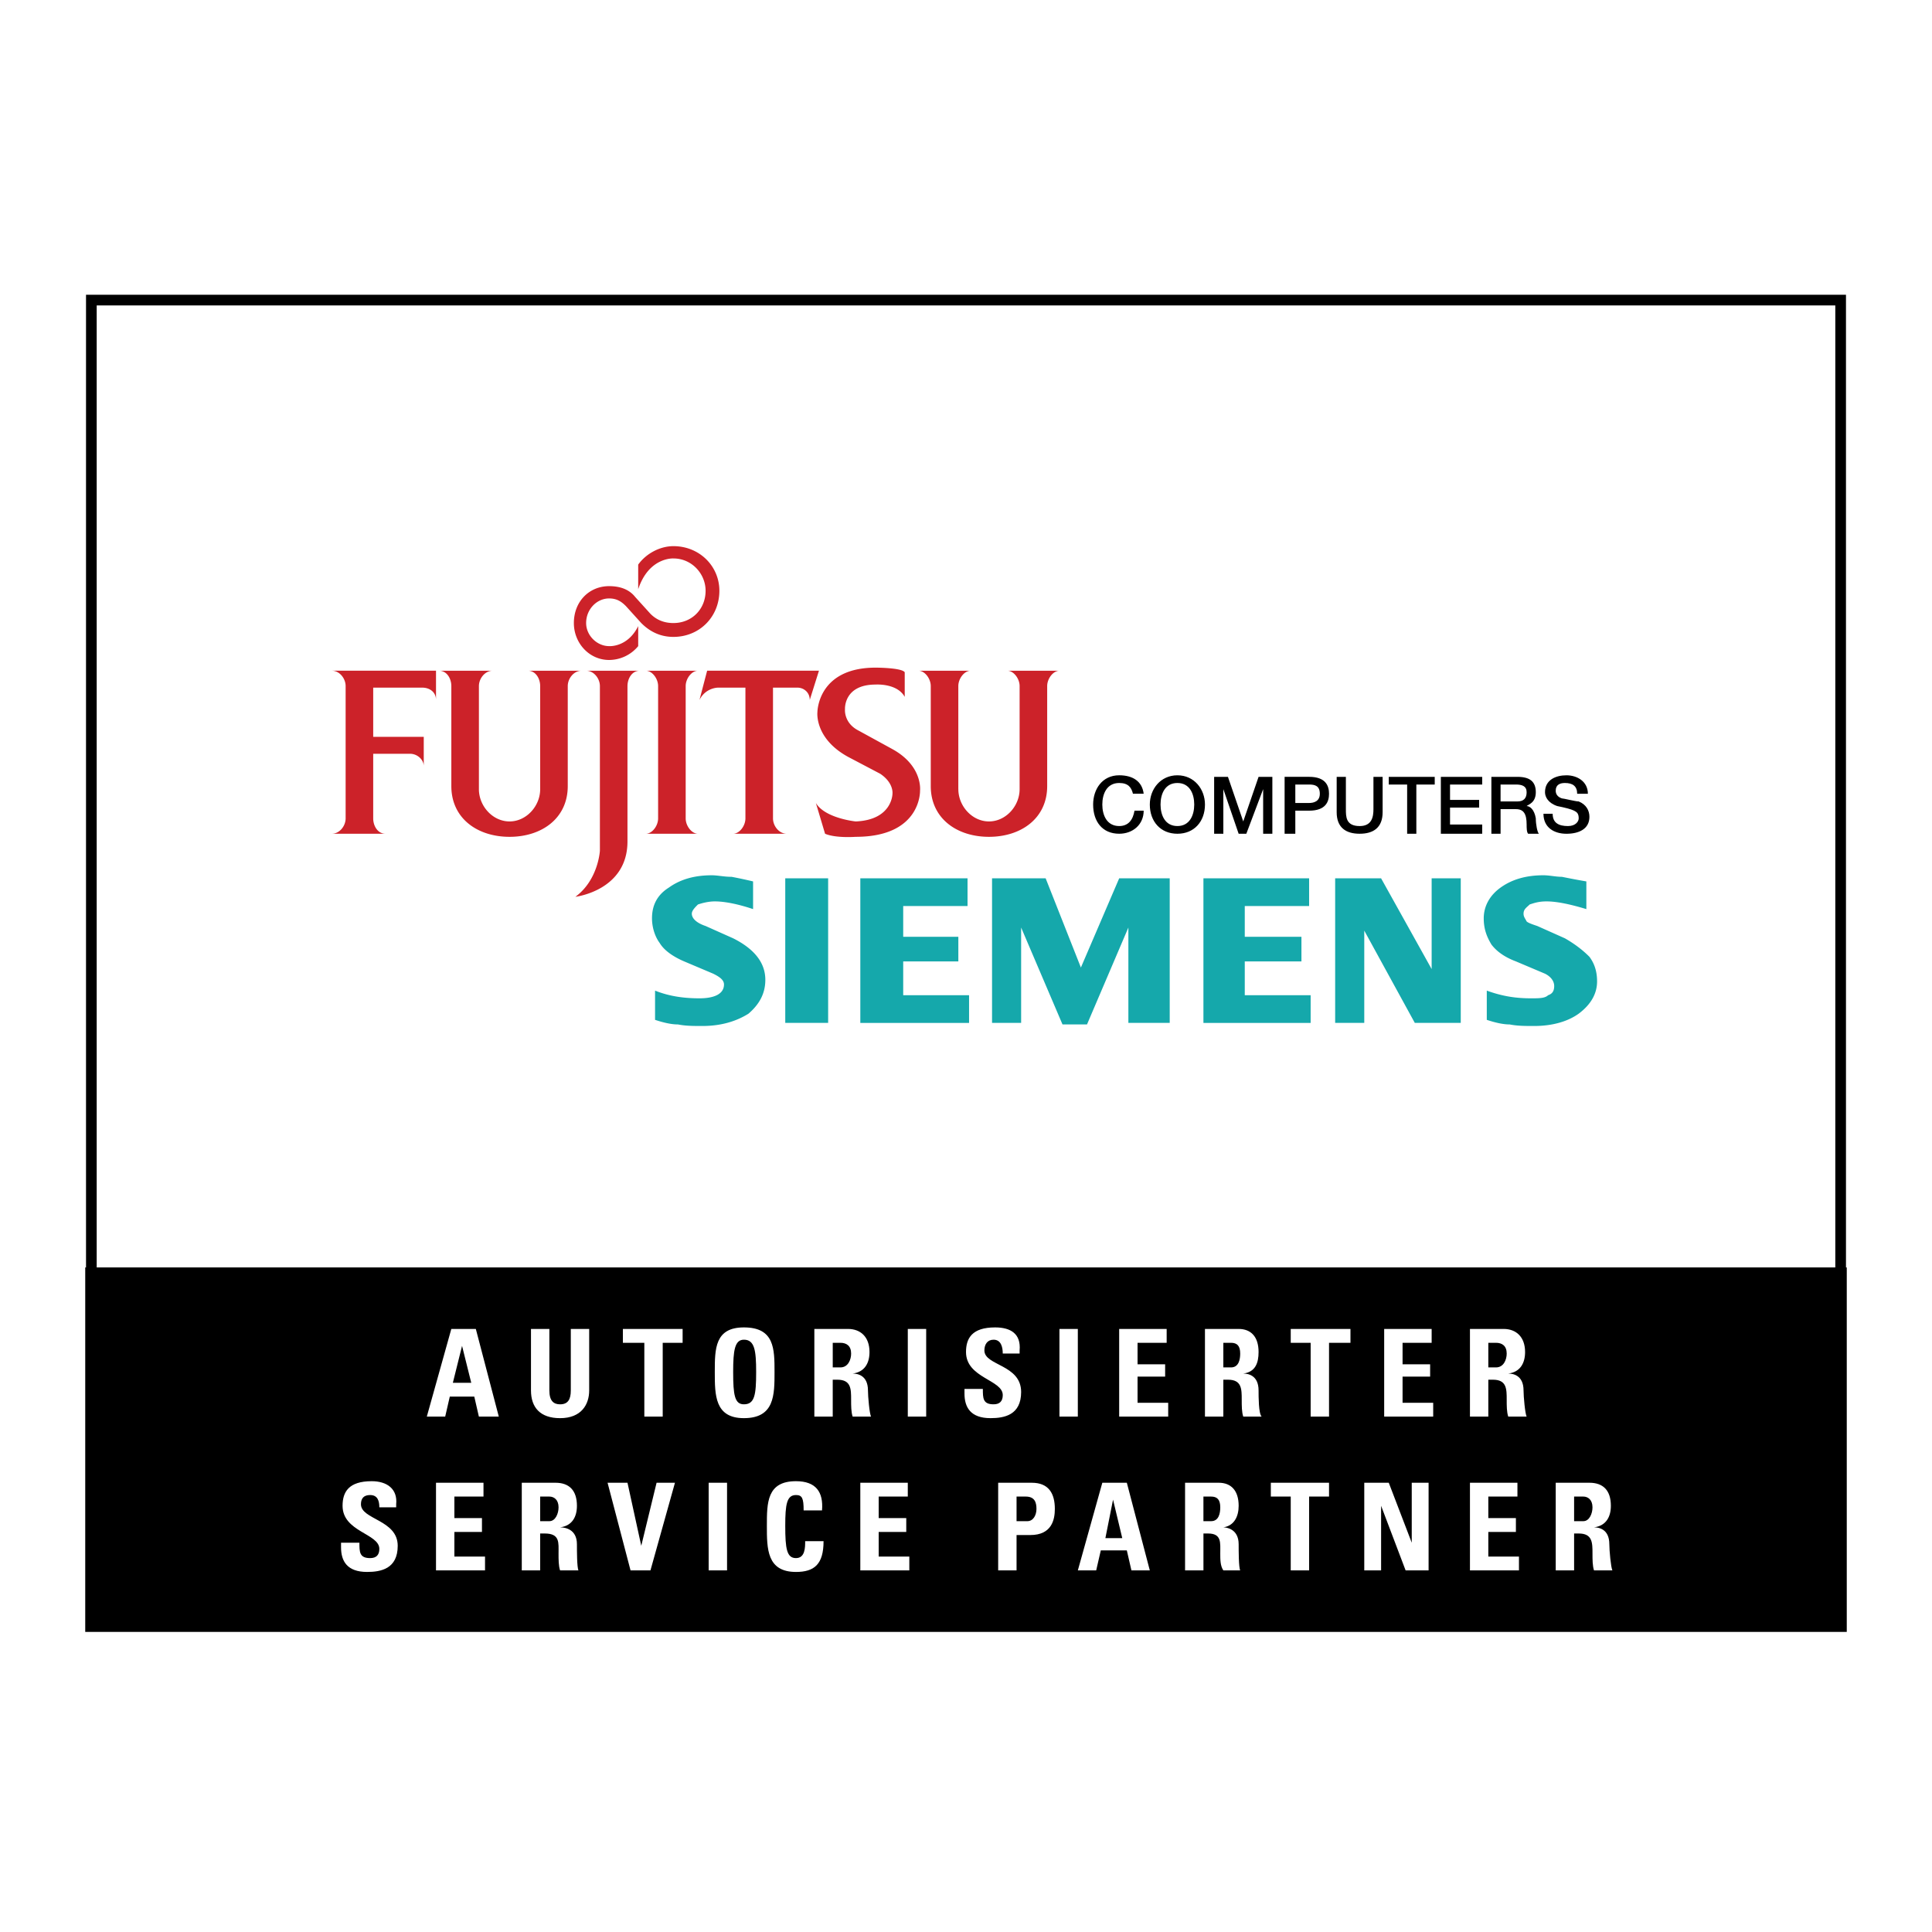
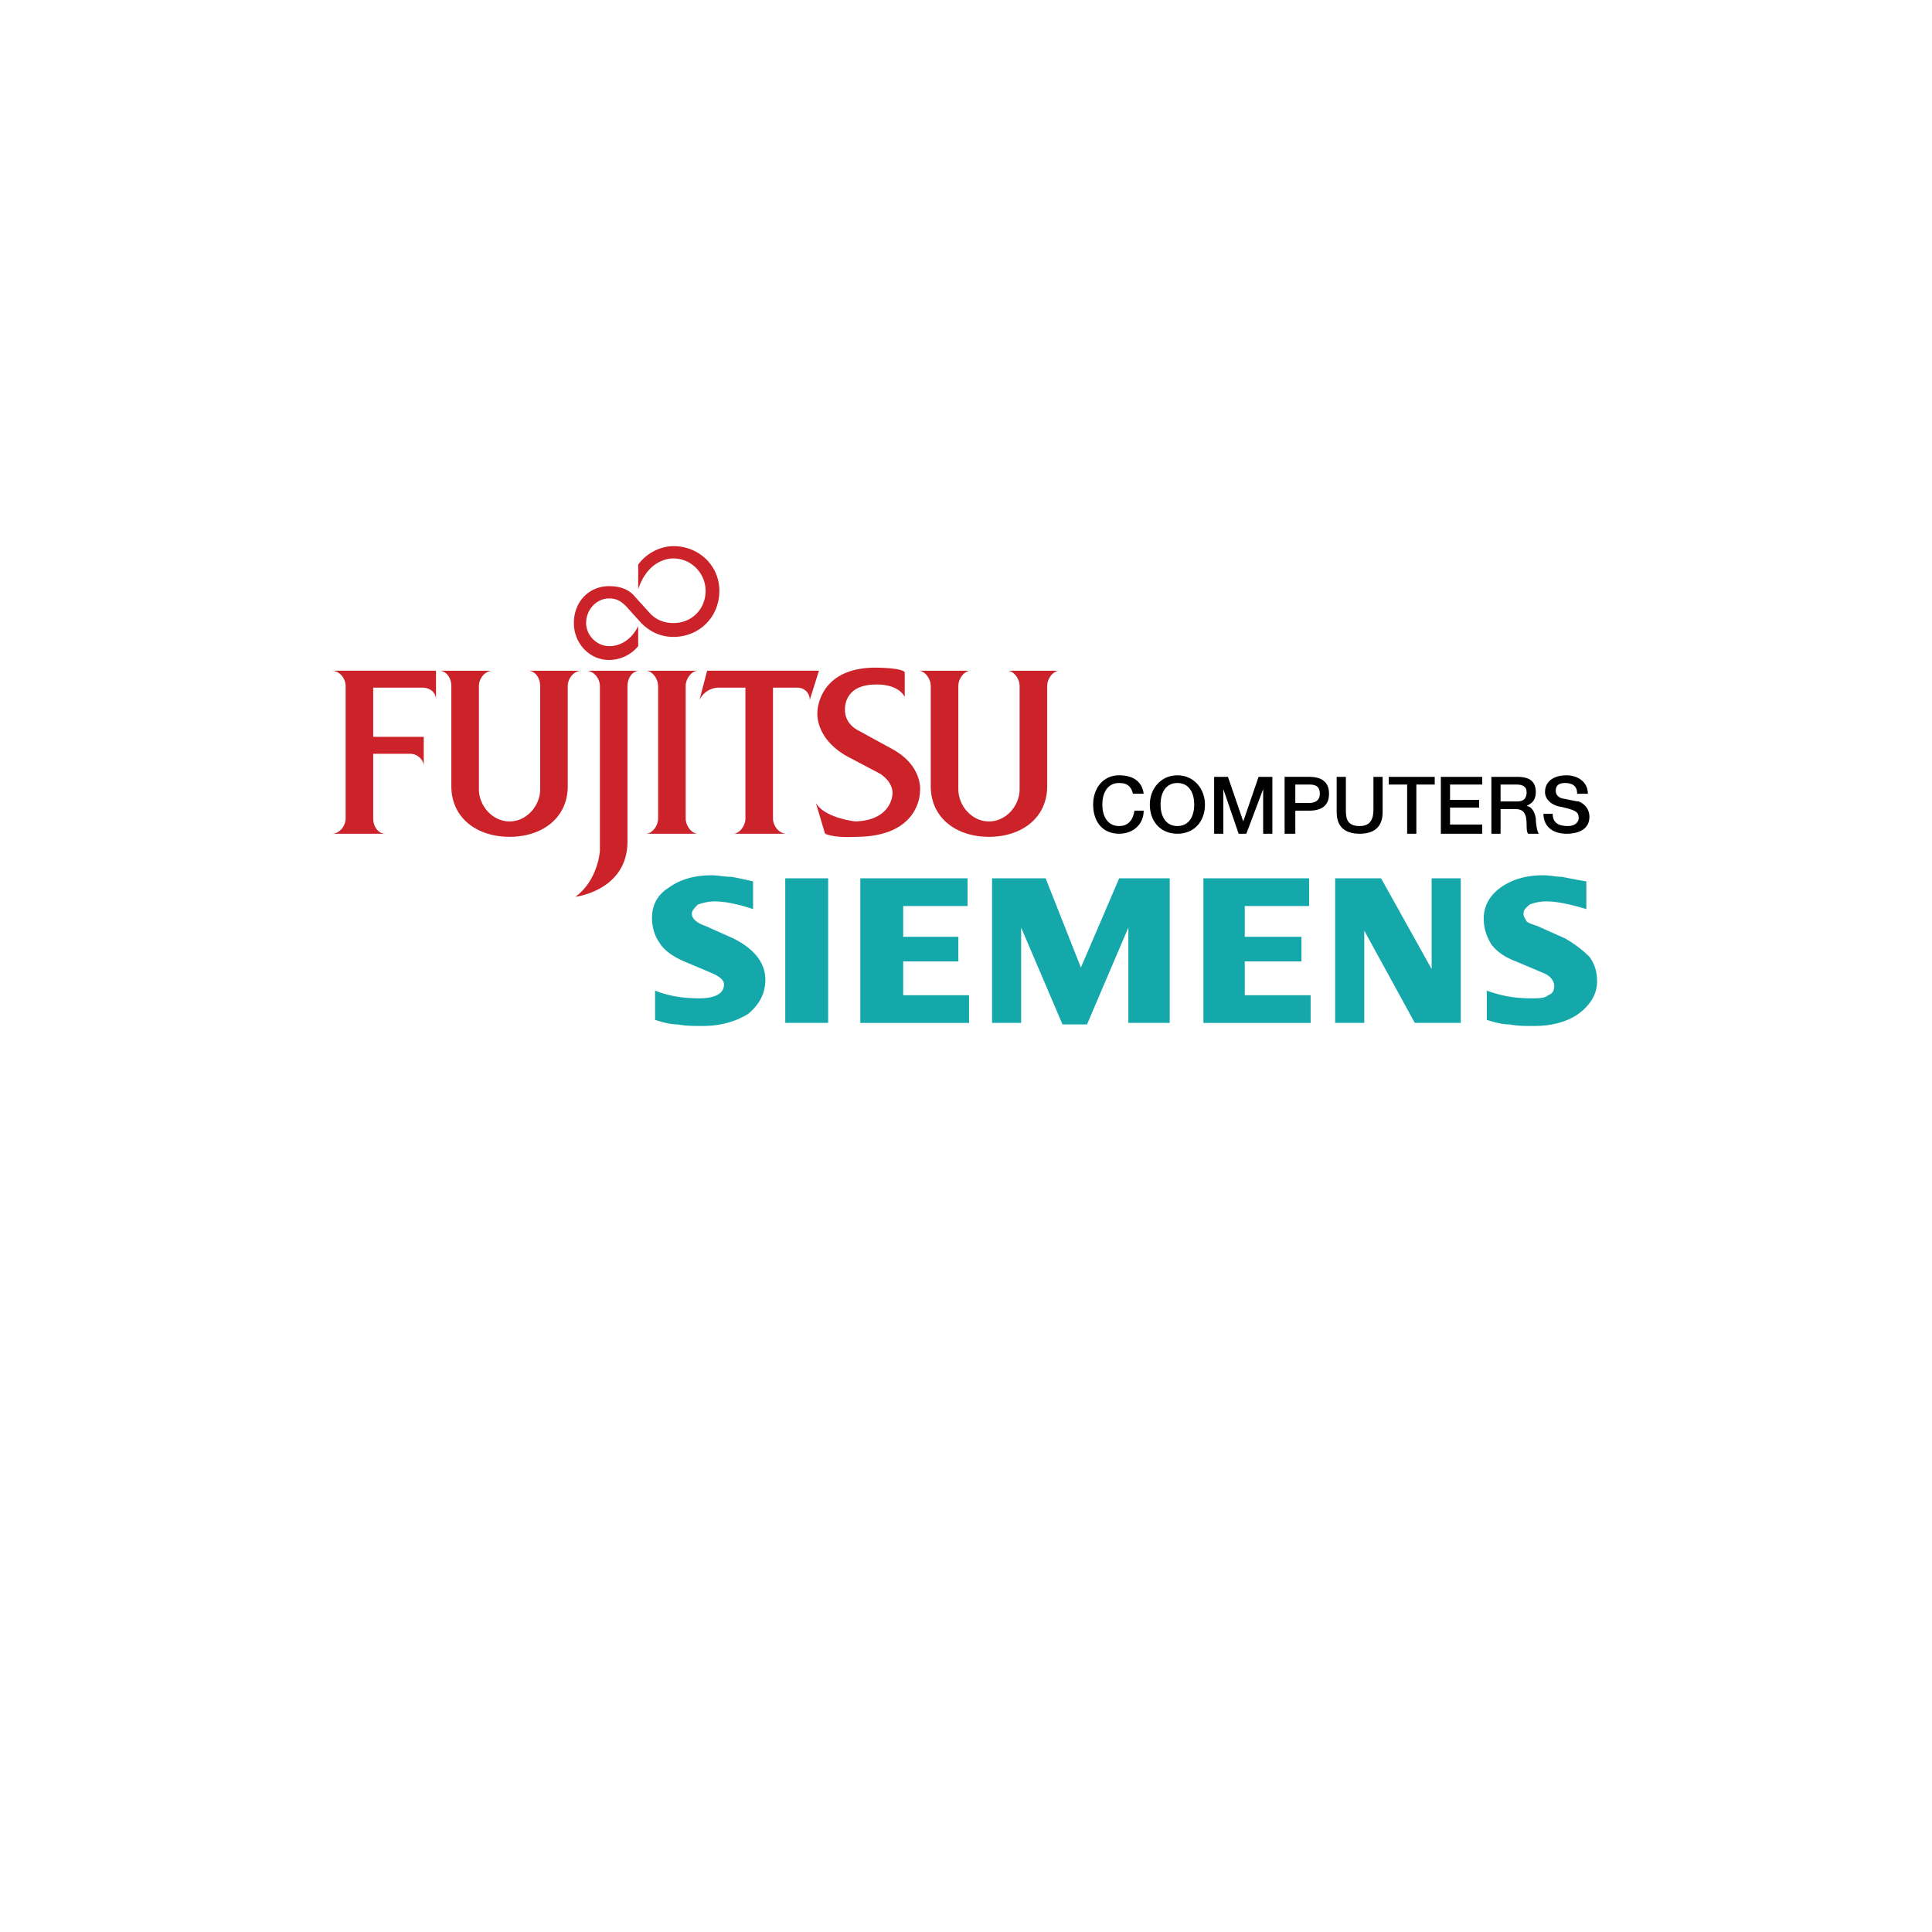
<svg xmlns="http://www.w3.org/2000/svg" width="2500" height="2500" viewBox="0 0 192.756 192.756">
  <g fill-rule="evenodd" clip-rule="evenodd">
-     <path fill="#fff" d="M0 0h192.756v192.756H0V0z" />
-     <path fill="#fff" stroke="#000" stroke-width="1.065" stroke-miterlimit="2.613" d="M9.115 29.94h174.526v120.755H9.115V29.94z" />
-     <path d="M8.504 126.452h175.748v36.364H8.504v-36.364z" />
-     <path d="M39.68 154.224c0-2.607-3.668-2.607-3.668-4.143 0-.613.306-.92.917-.92.764 0 .917.613.917 1.227h1.681v-.307c.153-1.534-.917-2.302-2.445-2.302-2.292 0-2.904 1.074-2.904 2.455 0 2.608 3.668 2.763 3.668 4.297 0 .613-.306.921-.917.921-1.07 0-1.07-.614-1.07-1.535h-1.833v.461c0 1.381.611 2.455 2.598 2.455 1.375 0 3.056-.308 3.056-2.609zM48.391 156.679v-1.381h-3.057v-2.455h2.751v-1.381h-2.751v-2.149h2.904v-1.379H43.5v8.745h4.891zM53.893 149.313h.917c.458 0 .917.308.917 1.074 0 .614-.306 1.381-.917 1.381h-.917v-2.455zm0 3.684h.458c1.528 0 1.375.92 1.375 1.994 0 .613 0 1.228.153 1.688h1.834c-.153-.307-.153-1.994-.153-2.608 0-1.534-1.223-1.688-1.681-1.688 1.223-.153 1.681-1.074 1.681-2.148 0-1.534-.764-2.301-2.14-2.301h-3.362v8.745h1.834v-3.682h.001zM62.909 156.679h1.987l2.445-8.745h-1.834l-1.528 6.29-1.375-6.29h-1.987l2.292 8.745zM72.538 156.679v-8.745h-1.834v8.745h1.834zM79.415 156.833c1.834 0 2.751-.768 2.751-3.069h-1.834c0 .614 0 1.688-.917 1.688s-1.07-.921-1.07-3.223c0-2.148.153-3.068 1.07-3.068.611 0 .764.307.764 1.534h1.834c.153-1.842-.612-2.916-2.598-2.916-2.904 0-2.904 2.148-2.904 4.45s0 4.604 2.904 4.604zM90.723 156.679v-1.381h-3.056v-2.455h2.751v-1.381h-2.751v-2.149h2.904v-1.379h-4.738v8.745h4.89zM101.422 149.313h.916c.918 0 1.07.614 1.07 1.229 0 .613-.307 1.227-.918 1.227h-1.068v-2.456zm-1.834 7.366h1.834v-3.528h1.375c2.139 0 2.445-1.534 2.445-2.608 0-1.535-.611-2.608-2.293-2.608h-3.361v8.744zM109.367 156.679l.459-1.994h2.598l.459 1.994h1.834l-2.293-8.745h-2.445l-2.443 8.745h1.831zm2.6-3.222h-1.682l.764-3.836.918 3.836zM120.066 149.313h.764c.611 0 .916.308.916 1.074 0 .614-.152 1.381-.916 1.381h-.764v-2.455zm0 3.684h.457c1.377 0 1.223.92 1.223 1.994 0 .613 0 1.228.307 1.688h1.682c-.154-.307-.154-1.994-.154-2.608 0-1.534-1.223-1.688-1.527-1.688 1.07-.153 1.527-1.074 1.527-2.148 0-1.534-.764-2.301-1.986-2.301h-3.361v8.745h1.834v-3.682h-.002zM126.791 147.934v1.379h1.986v7.366h1.834v-7.366h1.987v-1.379h-5.807zM137.793 156.679v-6.445l2.445 6.445h2.293v-8.745h-1.681v5.983l-2.293-5.983h-2.444v8.745h1.68zM151.547 156.679v-1.381h-3.057v-2.455h2.752v-1.381h-2.752v-2.149h2.905v-1.379h-4.737v8.745h4.889zM157.049 149.313h.918c.457 0 .916.308.916 1.074 0 .614-.305 1.381-.916 1.381h-.918v-2.455zm0 3.684h.459c1.375 0 1.375.92 1.375 1.994 0 .613 0 1.228.152 1.688h1.834c-.152-.307-.305-1.994-.305-2.608 0-1.534-1.07-1.688-1.529-1.688 1.223-.153 1.682-1.074 1.682-2.148 0-1.534-.764-2.301-2.139-2.301h-3.363v8.745h1.834v-3.682zM74.218 140.108c-.917 0-1.07-.921-1.07-3.223 0-2.148.153-3.223 1.07-3.223 1.07 0 1.223 1.074 1.223 3.223 0 2.303-.153 3.223-1.223 3.223zm0 1.381c3.057 0 3.057-2.302 3.057-4.604s0-4.449-3.057-4.449c-2.903 0-2.903 2.147-2.903 4.449s0 4.604 2.903 4.604zM83.083 133.971h.764c.611 0 1.07.307 1.07 1.073 0 .614-.306 1.382-1.07 1.382h-.764v-2.455zm0 3.682h.458c1.375 0 1.375.92 1.375 1.994 0 .613 0 1.228.153 1.688h1.834c-.153-.307-.306-1.994-.306-2.608 0-1.534-1.07-1.688-1.528-1.688 1.223-.153 1.681-1.074 1.681-2.147 0-1.535-.917-2.303-2.14-2.303h-3.362v8.746h1.834v-3.682h.001zM92.405 141.335v-8.746h-1.834v8.746h1.834zM101.879 138.88c0-2.762-3.666-2.608-3.666-4.143 0-.613.305-1.074.916-1.074.764 0 .916.768.916 1.381h1.682v-.307c.152-1.688-.916-2.301-2.445-2.301-2.292 0-2.903 1.073-2.903 2.455 0 2.607 3.667 2.762 3.667 4.296 0 .613-.305.921-.916.921-1.07 0-1.07-.614-1.07-1.535h-1.833v.461c0 1.381.611 2.455 2.597 2.455 1.375 0 3.055-.307 3.055-2.609zM107.535 141.335v-8.746h-1.834v8.746h1.834zM116.551 141.335v-1.381h-3.057v-2.608h2.752v-1.228h-2.752v-2.147h2.904v-1.382h-4.738v8.746h4.891zM122.053 133.971h.764c.611 0 .918.307.918 1.073 0 .614-.154 1.382-.918 1.382h-.764v-2.455zm0 3.682h.459c1.375 0 1.375.92 1.375 1.994 0 .613 0 1.228.152 1.688h1.834c-.305-.307-.305-1.994-.305-2.608 0-1.534-1.07-1.688-1.529-1.688 1.223-.153 1.529-1.074 1.529-2.147 0-1.535-.766-2.303-1.988-2.303h-3.361v8.746h1.834v-3.682zM128.777 132.589v1.382h1.987v7.364h1.834v-7.364h2.138v-1.382h-5.959zM142.99 141.335v-1.381h-3.056v-2.608h2.75v-1.228h-2.75v-2.147h2.902v-1.382H138.1v8.746h4.89zM148.49 133.971h.766c.611 0 1.068.307 1.068 1.073 0 .614-.305 1.382-1.068 1.382h-.766v-2.455zm0 3.682h.459c1.375 0 1.375.92 1.375 1.994 0 .613 0 1.228.154 1.688h1.834c-.154-.307-.307-1.994-.307-2.608 0-1.534-1.07-1.688-1.527-1.688 1.223-.153 1.68-1.074 1.68-2.147 0-1.535-.916-2.303-2.139-2.303h-3.361v8.746h1.832v-3.682zM44.417 141.335l.458-1.994h2.445l.458 1.994h1.987l-2.292-8.746h-2.445l-2.445 8.746h1.834zm2.599-3.375h-1.834l.917-3.683.917 3.683zM56.949 132.589v6.138c0 .921-.306 1.382-1.07 1.382-.611 0-1.069-.308-1.069-1.382v-6.138h-1.834v6.138c0 1.688.917 2.763 2.903 2.763 2.14 0 2.904-1.381 2.904-2.763v-6.138h-1.834zM62.146 132.589v1.382h2.139v7.364h1.834v-7.364h1.986v-1.382h-5.959z" fill="#fff" />
    <path d="M75.135 87.939v2.762c-1.375-.46-2.75-.768-3.82-.768-.611 0-1.223.154-1.681.307-.306.307-.611.614-.611.921 0 .46.458.92 1.375 1.227l2.75 1.228c2.14 1.074 3.209 2.455 3.209 4.143 0 1.381-.611 2.455-1.681 3.376-1.223.768-2.75 1.228-4.584 1.228-.917 0-1.681 0-2.445-.153-.611 0-1.375-.153-2.292-.46v-2.916c1.528.614 3.056.768 4.432.768 1.528 0 2.445-.461 2.445-1.381 0-.461-.458-.768-1.07-1.074l-2.903-1.228c-1.07-.46-1.987-1.074-2.445-1.841-.458-.614-.764-1.535-.764-2.455 0-1.228.458-2.301 1.681-3.068 1.07-.768 2.445-1.228 4.279-1.228.611 0 1.222.154 1.986.154a46.81 46.81 0 0 1 2.139.458zm7.489-.307v14.423h-4.279V87.632h4.279zm13.907 0v2.762h-6.418v3.069h5.501v2.455h-5.501v3.376h6.571v2.762h-10.85V87.632h10.697zm20.172 0v14.423h-4.125v-9.514l-4.127 9.667h-2.445l-4.127-9.667v9.514h-2.902V87.632h5.348l3.516 8.899 3.82-8.899h5.042zm13.908 0v2.762h-6.42v3.069h5.654v2.455h-5.654v3.376h6.572v2.762h-10.697V87.632h10.545zm15.129 0v14.423h-4.584l-5.043-9.207v9.207h-2.904V87.632h4.584l5.043 9.052v-9.052h2.904zm12.531.307v2.762c-1.527-.46-2.904-.768-3.973-.768-.764 0-1.223.154-1.682.307-.305.307-.611.46-.611.921 0 .307.152.46.307.767.152.153.611.307 1.068.46l2.752 1.228c1.068.614 1.834 1.228 2.445 1.842.457.613.764 1.381.764 2.454 0 1.228-.611 2.302-1.834 3.223-1.07.768-2.598 1.228-4.432 1.228-.918 0-1.682 0-2.445-.153-.611 0-1.375-.153-2.293-.46v-2.916c1.682.614 3.057.768 4.432.768.766 0 1.377 0 1.682-.307.459-.154.611-.461.611-.921 0-.461-.305-.921-.916-1.228l-2.904-1.228c-1.223-.46-1.986-1.074-2.445-1.688-.459-.767-.764-1.534-.764-2.608 0-1.228.611-2.301 1.68-3.068 1.07-.768 2.445-1.228 4.279-1.228.611 0 1.223.154 1.834.154.764.152 1.529.306 2.445.459z" fill="#15a8ab" />
    <path d="M113.035 79.193c-.152-.614-.457-1.074-1.375-1.074-1.223 0-1.682 1.074-1.682 2.148s.459 2.148 1.682 2.148c.918 0 1.375-.614 1.529-1.535h.916c0 1.381-1.07 2.302-2.445 2.302-1.682 0-2.598-1.228-2.598-2.915 0-1.535.916-2.916 2.598-2.916 1.375 0 2.293.614 2.445 1.841h-1.07v.001zM117.469 78.119c1.221 0 1.68 1.074 1.68 2.148s-.459 2.148-1.68 2.148c-1.223 0-1.682-1.074-1.682-2.148s.459-2.148 1.682-2.148zm0-.767c-1.682 0-2.752 1.381-2.752 2.916 0 1.688 1.07 2.915 2.752 2.915 1.68 0 2.75-1.228 2.75-2.915 0-1.535-1.071-2.916-2.75-2.916zM121.135 77.506h1.377l1.527 4.449 1.529-4.449h1.375v5.677h-.918v-4.45l-1.679 4.45h-.766l-1.527-4.45v4.45h-.918v-5.677zM129.234 78.272h1.377c.611 0 1.068.153 1.068.921 0 .767-.611.921-1.068.921h-1.377v-1.842zm-1.068 4.911h1.068v-2.302h1.377c1.68 0 1.986-.92 1.986-1.688 0-.768-.307-1.688-1.986-1.688h-2.445v5.678zM133.361 77.506h.918v3.222c0 .768 0 1.688 1.375 1.688 1.223 0 1.375-.92 1.375-1.688v-3.222h.916v3.528c0 1.535-.916 2.148-2.291 2.148s-2.293-.614-2.293-2.148v-3.528zM138.557 77.506h4.586v.766h-1.834v4.911h-.918v-4.911h-1.834v-.766zM143.754 77.506h4.125v.766h-3.209v1.535h2.904v.767h-2.904v1.688h3.209v.921h-4.125v-5.677zM149.713 78.272h1.529c.611 0 1.07.153 1.07.768 0 .614-.307.92-.918.92h-1.682v-1.688h.001zm-.916 4.911h.916v-2.455h1.529c.764 0 1.07.46 1.07 1.535 0 .307 0 .767.152.92h1.07c-.154-.153-.307-.92-.307-1.534-.152-.921-.611-1.228-.916-1.228.152-.153.916-.307.916-1.381s-.611-1.534-1.834-1.534h-2.598v5.677h.002zM154.91 81.188c0 .92.611 1.228 1.527 1.228.764 0 1.07-.46 1.07-.767 0-.46-.152-.614-.459-.768-.305-.153-.916-.307-1.682-.46-.916-.307-1.221-.921-1.221-1.381 0-1.228 1.068-1.688 2.139-1.688s2.139.614 2.139 1.841h-1.068c0-.768-.459-1.074-1.223-1.074-.459 0-.918.153-.918.767 0 .307.152.614.611.768.154 0 1.375.307 1.682.307.764.307 1.07.92 1.07 1.535 0 1.227-1.07 1.688-2.293 1.688s-2.293-.614-2.293-1.995h.919v-.001z" />
    <path d="M65.66 68.453c0-.767-.611-1.535-1.222-1.535h5.196c-.611 0-1.223.768-1.223 1.535v13.196c0 .767.611 1.534 1.223 1.534h-5.196c.611 0 1.222-.767 1.222-1.534V68.453zM37.235 75.204h3.668c.764 0 1.375.613 1.375 1.228v-2.916h-5.043v-4.91h4.891c.764 0 1.375.46 1.375 1.227v-2.916H33.109c.764 0 1.375.768 1.375 1.535v13.196c0 .767-.611 1.534-1.375 1.534h5.349c-.764 0-1.223-.767-1.223-1.534v-6.444zM47.78 78.733c0 1.688 1.375 3.222 3.057 3.222s3.057-1.534 3.057-3.222v-10.28c0-.767-.459-1.535-1.223-1.535h5.349c-.764 0-1.375.768-1.375 1.535v9.973c0 3.223-2.598 5.064-5.807 5.064-3.209 0-5.808-1.841-5.808-5.064v-9.973c0-.767-.458-1.535-1.223-1.535h5.349c-.764 0-1.375.768-1.375 1.535v10.28h-.001zM62.604 68.453c0-.767.458-1.535 1.222-1.535h-5.349c.764 0 1.375.768 1.375 1.535v16.418s-.153 2.915-2.445 4.603c0 0 5.196-.614 5.196-5.523V68.453h.001zM95.614 78.733c0 1.688 1.376 3.222 3.056 3.222 1.682 0 3.057-1.534 3.057-3.222v-10.28c0-.767-.611-1.535-1.223-1.535h5.197c-.611 0-1.223.768-1.223 1.535v9.973c0 3.223-2.6 5.064-5.809 5.064s-5.807-1.841-5.807-5.064v-9.973c0-.767-.611-1.535-1.223-1.535h5.196c-.611 0-1.223.768-1.223 1.535v10.28h.002zM90.265 69.526c-.764-1.38-2.904-1.227-2.904-1.227-3.209 0-3.056 2.455-3.056 2.455s-.153 1.381 1.375 2.148l3.362 1.841c3.056 1.688 2.751 4.143 2.751 4.143s.152 4.604-6.419 4.604c0 0-1.986.153-3.057-.307l-.917-3.068c.917 1.534 3.974 1.841 3.974 1.841 3.668-.153 3.668-2.762 3.668-2.762s.153-1.074-1.223-1.995l-3.209-1.688c-3.362-1.841-3.057-4.45-3.057-4.45s0-4.45 5.808-4.45c0 0 2.598 0 2.904.46v2.455zM70.551 66.918l-.764 2.916c.611-1.227 1.834-1.227 1.834-1.227h2.75v13.042c0 .767-.611 1.534-1.223 1.534h5.349c-.764 0-1.375-.767-1.375-1.534V68.606h2.445c.611 0 1.223.46 1.223 1.227l.917-2.916H70.551v.001zM64.896 61.241c.611.614 1.375.92 2.292.92 1.834 0 3.209-1.381 3.209-3.222 0-1.688-1.375-3.222-3.209-3.222 0 0-2.445-.153-3.515 3.069v-2.455c.765-1.074 2.14-1.841 3.515-1.841 2.598 0 4.584 1.995 4.584 4.449 0 2.608-1.986 4.604-4.584 4.604-1.223 0-2.292-.46-3.209-1.381l-1.528-1.688c-.458-.46-.917-.767-1.681-.767-1.223 0-2.292 1.074-2.292 2.455 0 1.228 1.07 2.302 2.292 2.302 0 0 1.834.153 2.903-1.995v1.995a3.777 3.777 0 0 1-2.903 1.381c-1.987 0-3.515-1.688-3.515-3.683 0-2.148 1.528-3.682 3.515-3.682 1.07 0 1.986.307 2.598 1.074l1.528 1.687z" fill="#cc2229" />
  </g>
</svg>